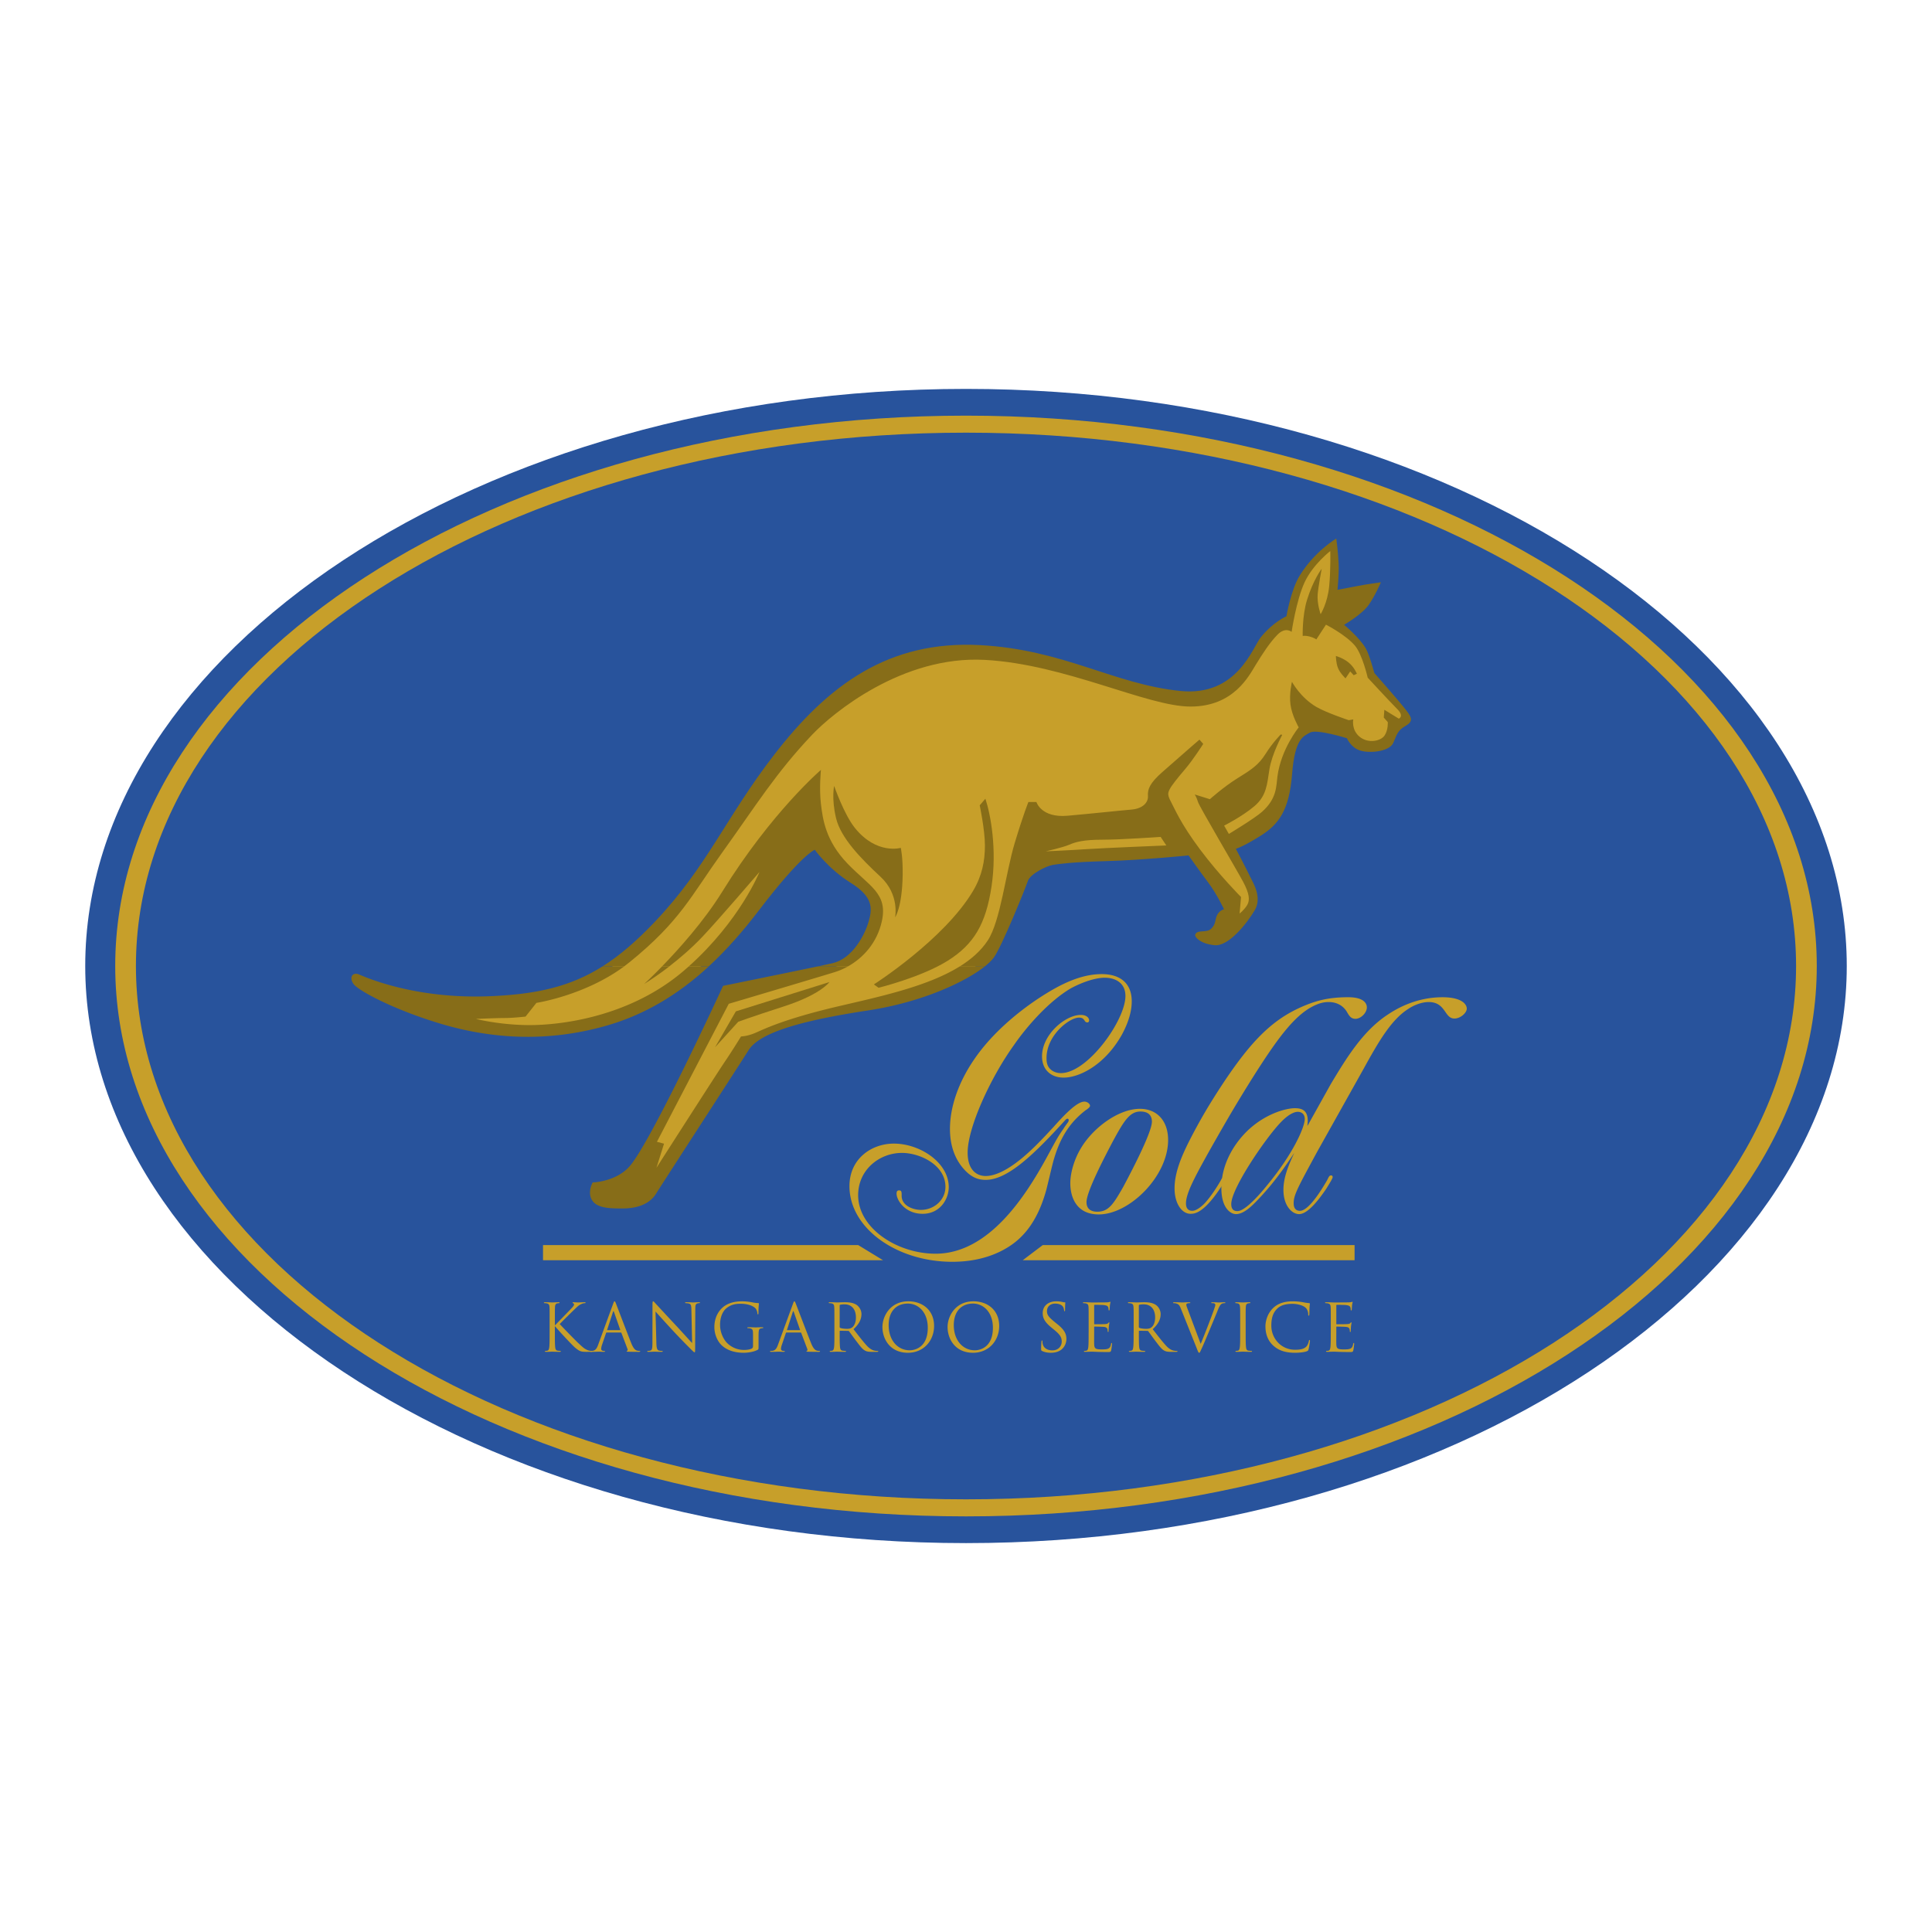
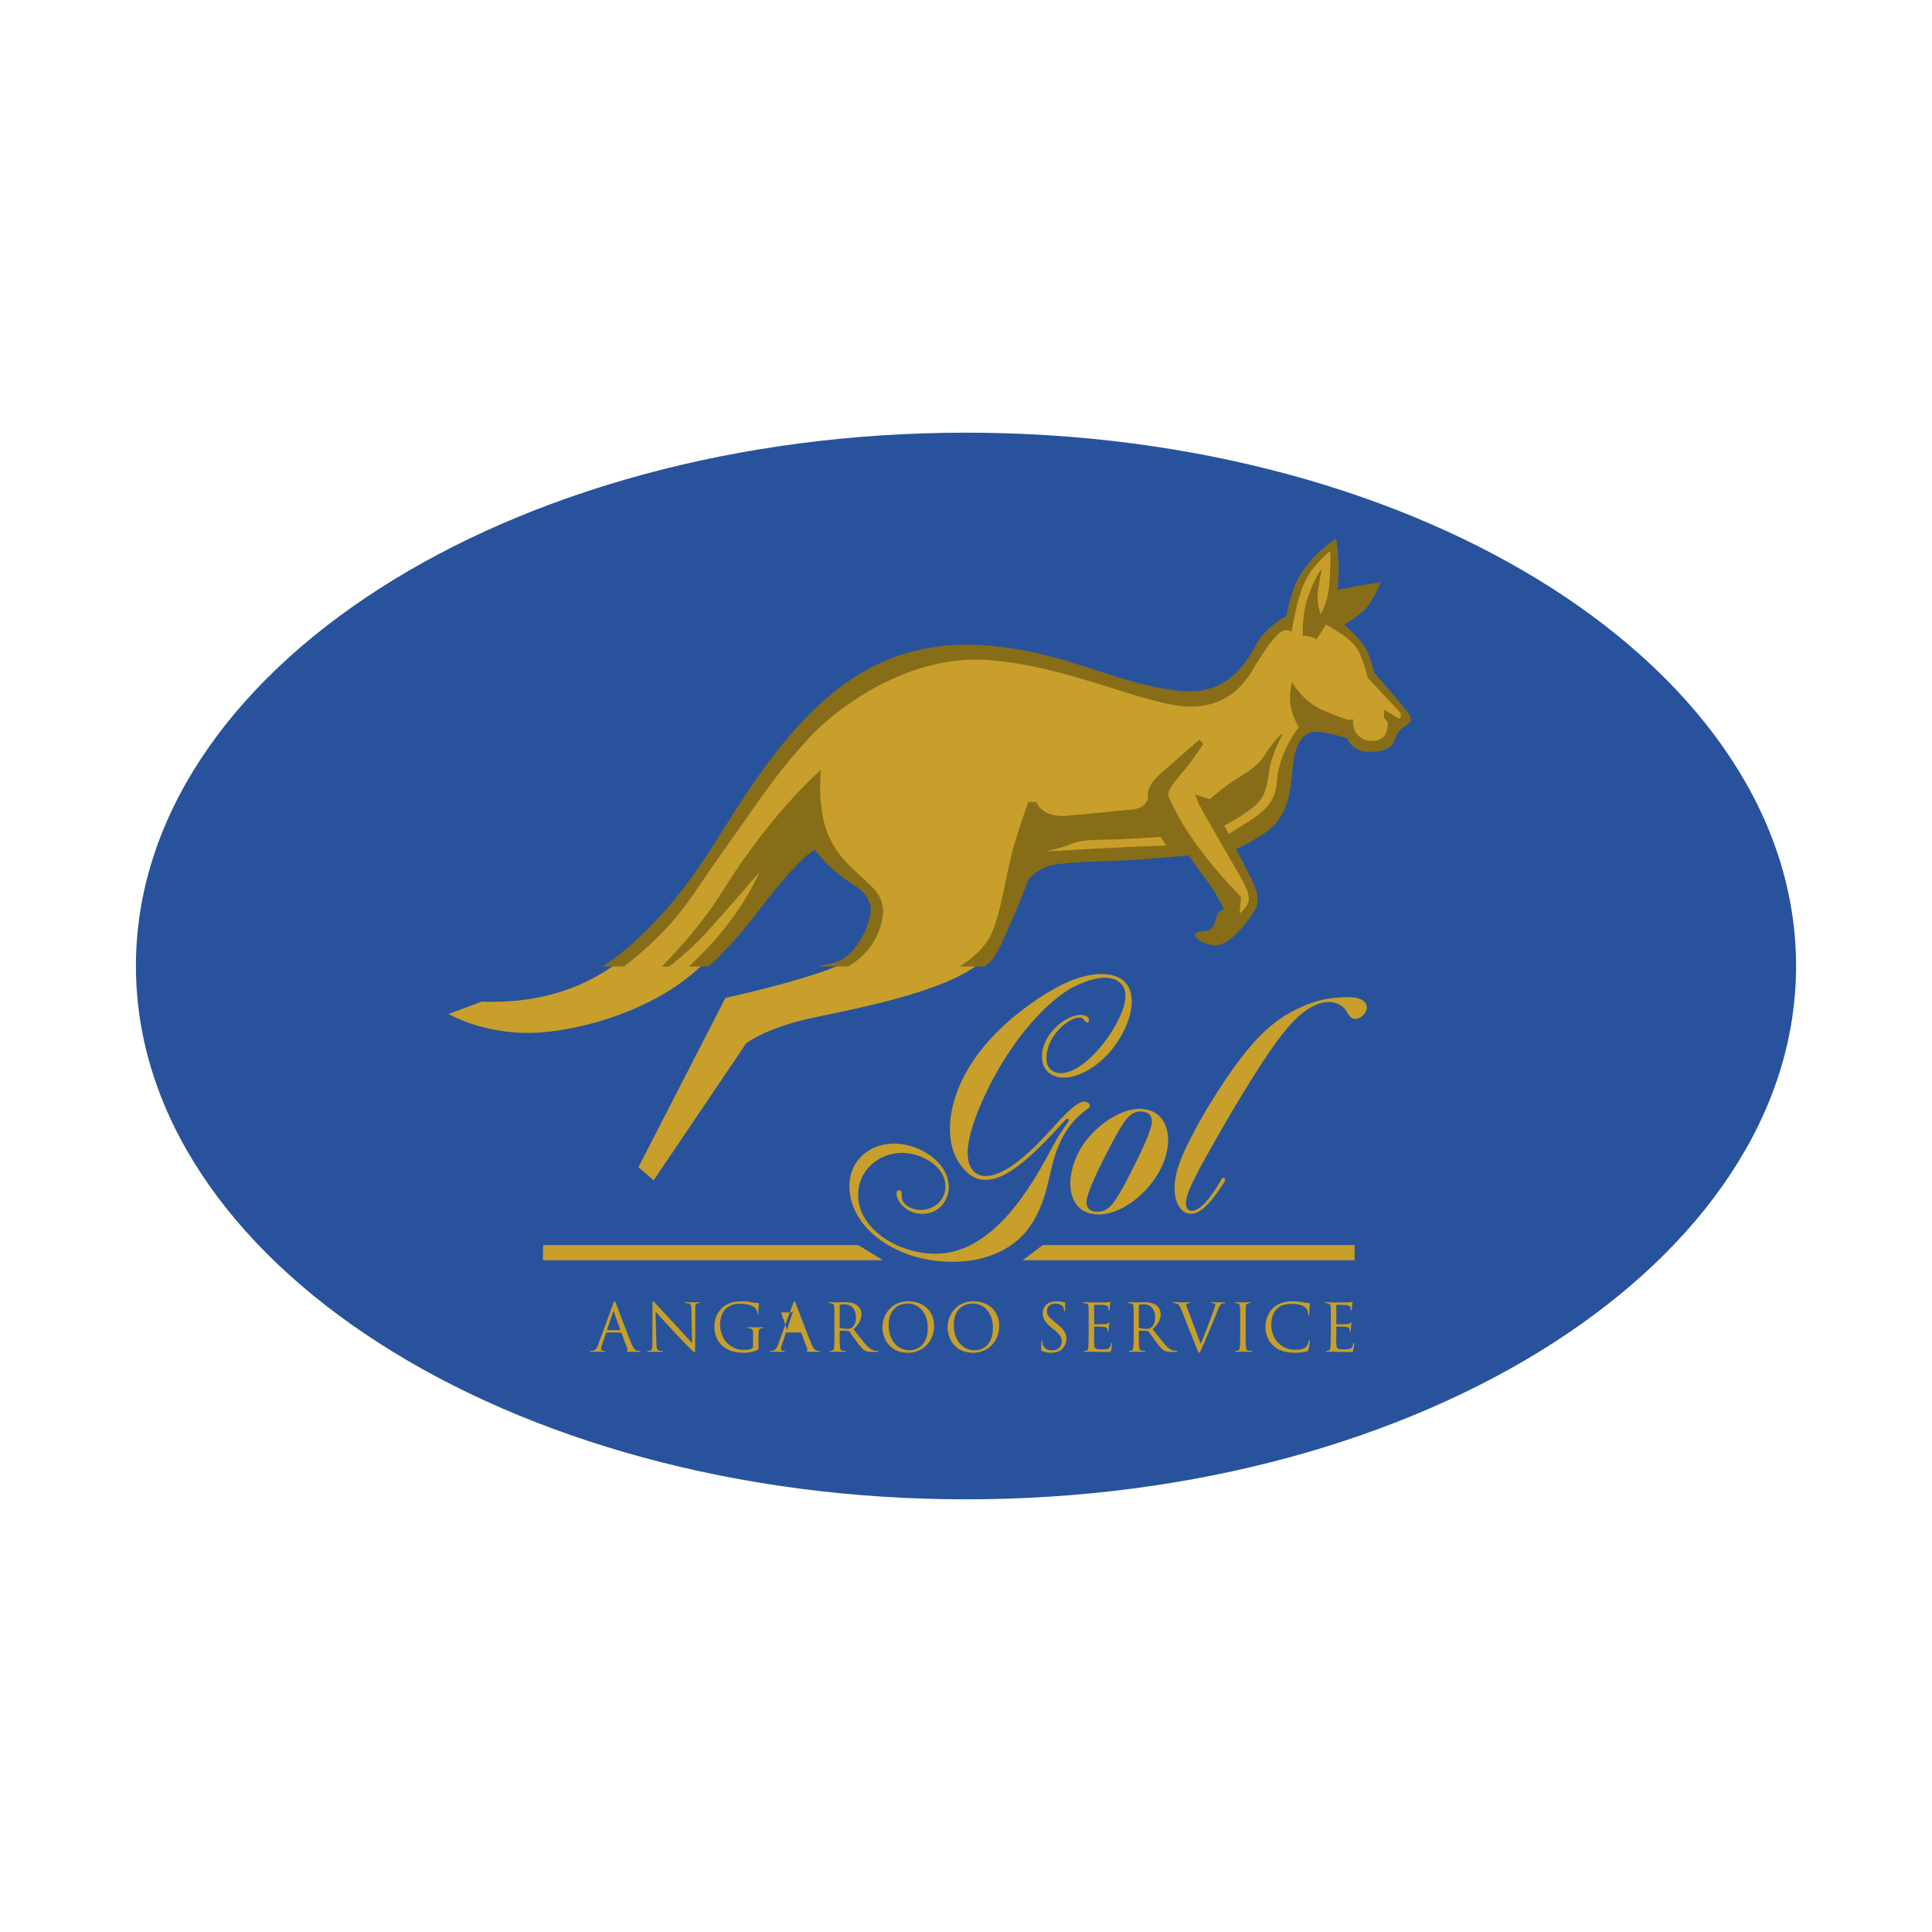
<svg xmlns="http://www.w3.org/2000/svg" width="2500" height="2500" viewBox="0 0 192.756 192.756">
  <g fill-rule="evenodd" clip-rule="evenodd">
    <path fill="#fff" d="M0 0h192.756v192.756H0V0z" />
-     <path d="M96.379 153.956c48.531 0 87.873-26.396 87.873-57.578 0-31.18-39.342-57.577-87.873-57.577-48.531 0-87.875 26.397-87.875 57.577 0 31.183 39.344 57.578 87.875 57.578z" fill="#28539c" />
-     <path d="M96.379 151.289c46.877 0 84.881-24.79 84.881-54.911 0-30.117-38.004-54.909-84.881-54.909-46.879 0-84.883 24.792-84.883 54.909 0 30.121 38.004 54.911 84.883 54.911z" fill="#c79f2a" />
    <path d="M96.379 149.589c45.736 0 82.816-23.824 82.816-53.211 0-29.386-37.08-53.211-82.816-53.211-45.739 0-82.818 23.825-82.818 53.211 0 29.387 37.079 53.211 82.818 53.211z" fill="#28539c" />
    <path fill="#c79f2a" d="M85.626 124.224H54.177v1.508h33.922l-2.473-1.508zM104.033 124.224l-1.992 1.508h33.105v-1.508h-31.113zM106.57 111.944c-.152.209-.332.447-.479.688-.602.868-.66 1.016-1.74 2.992-2.033 3.682-5.684 9.459-11.011 9.459-3.833 0-7.723-2.545-7.723-5.838 0-2.542 2.126-4.219 4.369-4.219 1.796 0 4.341 1.198 4.341 3.383 0 1.317-1.137 2.304-2.455 2.304-.719 0-1.915-.388-1.915-1.407 0-.389 0-.54-.27-.54-.209 0-.237.181-.237.331 0 .63.835 2.005 2.602 2.005 1.736 0 2.604-1.465 2.604-2.663 0-2.455-2.873-4.341-5.476-4.341-2.217 0-4.43 1.497-4.43 4.25 0 4.161 4.668 7.542 10.265 7.542 3.98 0 6.137-1.735 6.914-2.541 1.498-1.498 2.152-3.535 2.455-4.611.236-.929.449-1.886.688-2.814.658-2.394 1.645-3.92 3.232-5.147.238-.147.449-.328.449-.447 0-.179-.24-.42-.568-.42-.777 0-2.127 1.468-3.113 2.573-.508.539-1.795 1.976-3.023 2.994-.748.627-2.332 1.854-3.711 1.854-.896 0-1.796-.598-1.796-2.333 0-2.483 2.245-7.422 4.61-10.715 1.256-1.825 3.441-4.341 5.654-5.658 1.199-.656 2.516-1.076 3.414-1.076 1.018 0 2.064.479 2.064 1.825 0 2.425-3.771 7.691-6.436 7.691-.479 0-.838-.18-1.047-.389-.359-.328-.389-.777-.389-1.108 0-2.305 2.303-4.039 3.23-4.039.182 0 .361.029.48.18.061.059.119.18.18.238.061.031.09.061.18.061.059 0 .18-.029.18-.209s-.18-.539-.838-.539c-1.525 0-3.861 1.947-3.861 4.131 0 1.375.928 2.124 2.154 2.124 1.557 0 4.07-1.228 5.777-4.219.777-1.407 1.02-2.545 1.02-3.383 0-1.856-1.199-2.725-2.996-2.725-1.555 0-2.99.569-4.07 1.108-2.242 1.138-6.223 3.83-8.65 7.394-1.644 2.394-2.421 4.848-2.421 6.942 0 1.229.267 2.873 1.555 4.19.597.598 1.198.896 2.005.896 2.246 0 4.939-2.664 7.963-5.985.061-.059.117-.119.207-.119.029 0 .119.029.119.15.001.059-.028.12-.056.18zM113.789 110.628c-2.186-.032-4.76 1.914-5.957 3.948-.631 1.048-1.047 2.396-1.047 3.474 0 1.346.568 3.113 2.842 3.113 3.053 0 6.916-3.801 6.916-7.425 0-1.884-1.08-3.082-2.754-3.11zm.057.269c.99.028 1.08.688 1.08 1.016 0 1.107-2.217 5.298-2.873 6.525-.961 1.678-1.439 2.455-2.576 2.455-.627 0-1.076-.271-1.076-.958 0-1.079 1.914-4.7 2.635-6.075 1.136-2.095 1.704-2.995 2.81-2.963zM125.207 107.154c2.424-3.801 4.16-6.134 6.197-6.943.355-.15.748-.237 1.137-.237.238 0 1.227 0 1.826.957.236.418.416.717.867.717.539 0 1.137-.598 1.137-1.139 0-.388-.299-1.015-1.857-1.015-2.004 0-3.201.357-4.428.868-3.053 1.285-5.18 3.379-8.08 7.749-1.26 1.916-2.275 3.593-3.441 5.896-.602 1.228-1.379 2.904-1.379 4.549 0 1.56.75 2.545 1.588 2.545.359 0 1.105-.028 2.455-1.825.209-.27 1.016-1.406 1.016-1.587 0-.061-.059-.18-.18-.18s-.209.119-.238.209c-.631 1.108-1.229 1.886-1.555 2.245-.152.181-.811.839-1.318.839-.629 0-.629-.598-.629-.748 0-.688.449-1.677.838-2.455.867-1.765 3.621-6.493 3.771-6.734a147.619 147.619 0 0 1 2.273-3.711z" />
-     <path d="M130.445 112.333c0-.18.029-.33.029-.51 0-1.106-.658-1.257-1.287-1.257-.867 0-2.992.54-4.816 2.336-1.498 1.494-2.516 3.502-2.516 5.626 0 1.976.898 2.603 1.467 2.603.777 0 1.584-.838 1.945-1.195 1.734-1.767 2.844-3.383 3.861-4.909-.539 1.166-1.08 2.394-1.08 3.682 0 1.617.871 2.423 1.559 2.423.896 0 2.006-1.494 2.725-2.544.119-.209.627-.987.627-1.138 0-.087-.029-.178-.148-.178-.18 0-.211.091-.42.508-.119.18-1.678 3.023-2.693 3.023-.629 0-.629-.598-.629-.777 0-.81.449-1.616 2.363-5.147l4.641-8.292c1.436-2.604 2.721-4.849 4.428-5.925.479-.331 1.289-.688 2.037-.688.928 0 1.316.479 1.645.957.27.389.479.688.93.688.598 0 1.227-.568 1.227-.986 0-.421-.479-1.138-2.426-1.138-1.945 0-3.801.627-5.416 1.706-2.543 1.646-4.221 4.457-5.717 6.943l-2.336 4.189zm-.957-1.407c.268 0 .688.148.688.718 0 .809-1.168 3.473-3.711 6.554-.719.899-2.246 2.664-3.023 2.635-.598 0-.598-.539-.598-.716 0-1.56 3.5-6.678 4.967-8.172.959-.99 1.527-1.019 1.677-1.019zM54.835 132.976c0 .629 0 1.146-.031 1.421-.026.188-.059.334-.189.36a.978.978 0 0 1-.197.026c-.041 0-.052.02-.052.04 0 .038.032.052.104.052.198 0 .574-.02.629-.02.053 0 .433.02.751.02.072 0 .104-.02.104-.052 0-.021-.011-.04-.052-.04-.058 0-.163-.013-.256-.026-.197-.026-.235-.172-.255-.36-.032-.275-.032-.792-.032-1.421v-.642h.032c.313.386 1.703 1.886 1.996 2.129.281.222.447.366.792.398a4.5 4.5 0 0 0 .453.014h.334c.11 0 .145-.02.145-.052 0-.026-.041-.04-.087-.04-.043 0-.234-.013-.405-.085-.314-.131-.425-.235-.976-.748a69.484 69.484 0 0 1-1.798-1.846c.136-.162 1.276-1.277 1.439-1.434.296-.281.438-.443.708-.562a.965.965 0 0 1 .365-.094c.053 0 .066-.011.066-.043 0-.035-.026-.047-.099-.047-.166 0-.595.021-.629.021-.157 0-.36-.021-.49-.021-.047 0-.079.012-.079.047 0 .026.026.037.058.053.052.021.087.058.087.137 0 .109-.171.28-.354.473-.234.252-1.421 1.459-1.531 1.584h-.026v-.395c0-1.021 0-1.205.011-1.413.015-.229.066-.343.244-.374.079-.012.116-.021.163-.021.026 0 .052-.011.052-.037 0-.041-.031-.053-.104-.053-.194 0-.574.021-.635.021-.038 0-.423-.021-.72-.021-.072 0-.104.012-.104.053 0 .026.026.037.052.037.058 0 .172.01.224.021.214.046.267.15.281.374.011.208.011.392.011 1.413v1.153z" fill="#c79f2a" />
-     <path d="M59.684 134.153c-.116.328-.25.577-.548.617a2.19 2.19 0 0 1-.191.013c-.033 0-.059.014-.059.04 0 .038.038.052.125.052.308 0 .667-.02.739-.02.073 0 .355.02.511.02.059 0 .099-.014.099-.052 0-.026-.02-.04-.066-.04h-.067c-.11 0-.246-.059-.246-.189 0-.118.032-.275.089-.44l.395-1.158c.011-.031.032-.052.064-.052h1.407c.035 0 .046.015.061.04l.61 1.61c.038.104 0 .163-.042.177-.025.006-.046.019-.046.044 0 .041.072.041.197.047.453.014.929.014 1.027.014.072 0 .13-.014.13-.052 0-.034-.025-.04-.063-.04a.899.899 0 0 1-.264-.038c-.137-.041-.325-.146-.563-.729-.397-.995-1.427-3.7-1.523-3.949-.078-.2-.104-.235-.145-.235-.041 0-.066.041-.146.257l-1.485 4.063zm.917-1.445c-.021 0-.032-.014-.021-.046l.578-1.768c.032-.099.064-.099.099 0l.621 1.768c.006.025.006.046-.026.046h-1.251zM65.4 130.849c.209.234.949 1.059 1.709 1.88a66.779 66.779 0 0 0 1.709 1.772c.348.349.426.418.479.418.046 0 .058-.031.058-.464l.015-3.837c0-.391.026-.536.241-.582.078-.021.125-.021.156-.021.047 0 .072-.017.072-.043 0-.04-.046-.047-.116-.047-.27 0-.484.021-.557.021-.073 0-.386-.021-.682-.021-.078 0-.131.007-.131.047 0 .026.006.043.053.043.052 0 .203.01.322.035.201.053.247.198.252.621l.072 3.326c-.209-.216-.922-1.014-1.569-1.71a355.265 355.265 0 0 1-2.083-2.242c-.064-.067-.177-.213-.229-.213-.052 0-.072.073-.072.329l-.006 3.751c0 .595-.032.786-.194.833a1.01 1.01 0 0 1-.27.038c-.032 0-.053.014-.053.04 0 .046.04.052.104.052.296 0 .569-.02.63-.02.058 0 .319.02.693.02.078 0 .116-.014.116-.052 0-.026-.017-.04-.052-.04-.058 0-.203-.007-.325-.038-.177-.053-.243-.224-.255-.761l-.087-3.135zM75.129 134.318c0 .11-.047.183-.131.229-.171.099-.511.137-.746.137a2.375 2.375 0 0 1-1.715-.7c-.229-.223-.696-.891-.696-1.812 0-.767.27-1.364.65-1.663.496-.395.986-.433 1.401-.433.844 0 1.372.282 1.538.531a.98.98 0 0 1 .136.429c.009.062.015.099.047.099.046 0 .058-.032.058-.136 0-.656.047-.838.047-.932 0-.022-.011-.053-.079-.059a3.36 3.36 0 0 1-.531-.062 5.544 5.544 0 0 0-1-.114c-.505 0-1.152.048-1.741.416-.583.365-1.094 1.105-1.094 2.152 0 .818.38 1.518.78 1.866.725.635 1.654.699 2.153.699.38 0 .969-.072 1.387-.294.078-.046.087-.058.087-.354v-.733c0-.276 0-.471.011-.68.015-.229.066-.342.244-.374a.817.817 0 0 1 .163-.021c.026 0 .052-.012.052-.038 0-.04-.032-.052-.105-.052-.197 0-.608.018-.641.018-.032 0-.448-.018-.74-.018-.072 0-.104.012-.104.052 0 .026.026.038.053.038.058 0 .167.006.223.021.261.072.293.145.293.673v1.115zM77.626 134.153c-.119.328-.249.577-.551.617a2.243 2.243 0 0 1-.191.013c-.032 0-.059.014-.059.04 0 .038.041.052.125.052.308 0 .667-.02.74-.02.072 0 .354.02.511.02.058 0 .098-.014.098-.052 0-.026-.02-.04-.066-.04h-.063c-.113 0-.25-.059-.25-.189 0-.118.032-.275.093-.44l.392-1.158c.015-.031.032-.052.067-.052h1.407c.031 0 .043.015.058.04l.609 1.61c.038.104 0 .163-.04.177-.026.006-.047.019-.047.044 0 .041.072.041.197.047.453.014.929.014 1.027.014.072 0 .133-.014.133-.052 0-.034-.026-.04-.067-.04a.877.877 0 0 1-.261-.038c-.139-.041-.327-.146-.562-.729-.401-.995-1.428-3.7-1.527-3.949-.078-.2-.104-.235-.145-.235-.038 0-.064.041-.143.257l-1.485 4.063zm.915-1.445c-.018 0-.032-.014-.018-.046l.575-1.768c.031-.099.066-.099.099 0l.62 1.768c.009.025.009.046-.025.046h-1.251zM83.25 132.976c0 .629 0 1.146-.032 1.421-.026.188-.061.334-.191.36a.923.923 0 0 1-.194.026c-.041 0-.052.02-.052.04 0 .038.032.052.104.052.195 0 .607-.02.616-.02.032 0 .444.02.803.02.073 0 .104-.02.104-.052 0-.021-.012-.04-.052-.04-.059 0-.204-.013-.293-.026-.197-.026-.238-.172-.255-.36-.032-.275-.032-.792-.032-1.421v-.157c0-.032.011-.052.043-.052l.807.014c.038 0 .058.012.083.038.131.171.438.609.714.97.375.49.604.812.885.963.168.09.334.124.699.124h.464c.119 0 .156-.014.156-.052 0-.021-.023-.04-.058-.04-.038 0-.13 0-.255-.021-.162-.026-.443-.099-.798-.471-.38-.406-.824-.989-1.36-1.678.589-.541.792-1.026.792-1.512 0-.452-.291-.771-.453-.891-.348-.248-.787-.287-1.199-.287-.203 0-.699.021-.771.021-.034 0-.446-.021-.74-.021-.072 0-.104.012-.104.053 0 .026.026.037.052.037.058 0 .168.01.22.021.218.046.27.15.281.374.015.208.015.392.015 1.413v1.154h.001zm.525-2.722c0-.042.018-.067.049-.079a1.95 1.95 0 0 1 .441-.041c.699 0 1.131.491 1.131 1.31 0 .499-.171.853-.4 1.01-.151.104-.333.124-.491.124-.287 0-.589-.046-.688-.104a.084.084 0 0 1-.043-.078v-2.142h.001zM88.04 132.395c0 1.178.746 2.571 2.539 2.571 1.579 0 2.615-1.21 2.615-2.679 0-1.522-1.1-2.455-2.574-2.455-1.808 0-2.58 1.501-2.58 2.563zm.621-.186c0-1.434.818-2.152 1.913-2.152 1.033 0 1.99.844 1.99 2.416 0 1.904-1.219 2.246-1.808 2.246-1.178 0-2.095-.984-2.095-2.51zM94.54 132.395c0 1.178.746 2.571 2.539 2.571 1.578 0 2.611-1.21 2.611-2.679 0-1.522-1.1-2.455-2.57-2.455-1.808 0-2.58 1.501-2.58 2.563zm.62-.186c0-1.434.818-2.152 1.912-2.152 1.033 0 1.99.844 1.99 2.416 0 1.904-1.217 2.246-1.807 2.246-1.178 0-2.095-.984-2.095-2.51zM104.85 134.966c.354 0 .707-.078.988-.273.449-.321.557-.82.557-1.088 0-.524-.186-.929-.957-1.537l-.182-.146c-.615-.505-.799-.726-.799-1.1 0-.479.352-.761.805-.761.602 0 .779.276.816.349.041.072.08.25.088.328.006.052.012.084.053.084.031 0 .043-.047.043-.151 0-.443.025-.662.025-.693s-.012-.046-.062-.046c-.053 0-.105-.007-.23-.032a2.438 2.438 0 0 0-.609-.067c-.83 0-1.354.479-1.354 1.178 0 .448.156.854.85 1.423l.295.243c.564.465.752.726.752 1.179 0 .418-.307.87-.934.87-.439 0-.871-.183-.969-.667-.021-.093-.021-.186-.021-.244 0-.052-.006-.072-.045-.072-.033 0-.047.034-.053.104-.006.104-.033.368-.033.696 0 .177.006.203.1.247.266.129.567.176.876.176zM108.611 132.976c0 .629 0 1.146-.031 1.421-.025.188-.059.334-.189.36a.978.978 0 0 1-.197.026c-.039 0-.051.02-.051.04 0 .038.031.052.104.052.1 0 .25-.006.381-.014.137 0 .248-.006.26-.006.193 0 .631.038 1.617.038.256 0 .311 0 .354-.169.035-.14.088-.583.088-.636 0-.046 0-.099-.041-.099-.031 0-.047.026-.059.099-.045.268-.125.4-.295.471-.168.072-.459.072-.627.072-.643 0-.74-.084-.76-.537-.008-.136 0-.896 0-1.119v-.575c0-.026.012-.046.045-.046.111 0 .758.012.936.032.254.025.316.139.342.228.025.088.025.152.025.219 0 .032.012.058.047.058.043 0 .043-.072.043-.124 0-.047.016-.288.027-.418.02-.219.055-.328.055-.369 0-.037-.016-.052-.035-.052-.025 0-.053.035-.098.087-.059.063-.152.078-.309.09-.15.015-.953.015-1.041.015-.033 0-.037-.021-.037-.066v-1.805c0-.047.012-.067.037-.067.072 0 .785.006.898.021.355.038.418.115.465.22a.753.753 0 0 1 .037.239c0 .052.016.083.053.083.029 0 .041-.041.047-.072.016-.078.025-.365.035-.432.018-.183.053-.262.053-.308 0-.032-.01-.059-.029-.059-.033 0-.059.026-.092.032a1.425 1.425 0 0 1-.281.031c-.15.01-1.453.01-1.5.01-.031 0-.443-.021-.738-.021-.072 0-.105.012-.105.053 0 .026.025.037.053.037.059 0 .17.01.223.021.215.046.268.15.281.374.012.208.012.392.012 1.413v1.152h-.003zM113.102 132.976c0 .629 0 1.146-.035 1.421-.023.188-.059.334-.189.36a.942.942 0 0 1-.197.026c-.037 0-.051.02-.051.04 0 .038.033.052.104.052.197 0 .609-.02.617-.02.033 0 .445.02.805.02.072 0 .104-.02.104-.052 0-.021-.012-.04-.051-.04-.059 0-.203-.013-.295-.026-.195-.026-.236-.172-.258-.36-.031-.275-.031-.792-.031-1.421v-.157c0-.032.014-.052.047-.052l.807.014c.037 0 .057.012.084.038.131.171.438.609.713.97.375.49.602.812.885.963.17.09.334.124.699.124h.465c.119 0 .156-.014.156-.052 0-.021-.025-.04-.059-.04-.037 0-.129 0-.254-.021-.164-.026-.447-.099-.799-.471-.379-.406-.826-.989-1.363-1.678.59-.541.793-1.026.793-1.512a1.15 1.15 0 0 0-.451-.891c-.348-.248-.785-.287-1.197-.287-.203 0-.703.021-.775.021-.031 0-.443-.021-.738-.021-.07 0-.105.012-.105.053 0 .026.025.037.055.037.059 0 .168.01.221.021.217.046.27.15.281.374.016.208.016.392.016 1.413v1.154h-.004zm.521-2.722c0-.042.02-.067.053-.079a1.93 1.93 0 0 1 .439-.041c.701 0 1.133.491 1.133 1.31 0 .499-.172.853-.4 1.01-.15.104-.334.124-.49.124-.287 0-.59-.046-.688-.104-.033-.02-.047-.046-.047-.078v-2.142zM118.535 130.724c-.1-.256-.176-.459-.176-.543a.13.13 0 0 1 .086-.131.796.796 0 0 1 .246-.035c.047 0 .068-.011.068-.043 0-.035-.059-.047-.178-.047-.25 0-.543.021-.609.021-.078 0-.449-.021-.766-.021-.105 0-.168.007-.168.047 0 .026.01.043.051.043.037 0 .148 0 .246.03.23.063.33.136.475.501l1.604 4.014c.123.315.158.406.236.406.062 0 .092-.104.275-.496.15-.322.443-1.027.844-1.984.334-.805.662-1.591.73-1.773.178-.447.277-.557.363-.618.121-.079.268-.079.314-.079.051 0 .078-.011.078-.043 0-.035-.041-.047-.113-.047-.189 0-.471.021-.508.021-.082 0-.381-.021-.645-.021-.104 0-.143.012-.143.053 0 .031.033.037.068.037.074 0 .174 0 .25.03.068.031.088.095.088.147 0 .062-.025.15-.061.249-.143.474-1.021 2.757-1.398 3.634l-1.257-3.352zM124.281 131.823c0-1.021 0-1.205.014-1.413.012-.229.062-.343.24-.374.078-.012.119-.021.166-.021.025 0 .053-.011.053-.037 0-.041-.035-.053-.105-.053-.197 0-.609.021-.645.021-.031 0-.443-.021-.658-.021-.072 0-.104.012-.104.053 0 .026.021.037.049.037a.85.85 0 0 1 .203.03c.145.031.211.142.223.365.016.208.016.392.016 1.413v1.152c0 .629 0 1.146-.035 1.421-.027.188-.059.334-.189.36a.942.942 0 0 1-.197.026c-.037 0-.053.02-.053.04 0 .038.033.052.105.052.197 0 .609-.02.641-.02.035 0 .447.02.807.02.072 0 .105-.02.105-.052 0-.021-.012-.04-.053-.04-.057 0-.203-.013-.297-.026-.193-.026-.234-.172-.252-.36-.033-.275-.033-.792-.033-1.421v-1.152h-.001zM129.205 134.966c.418 0 .916-.047 1.178-.151.115-.052.131-.063.17-.188.064-.224.143-.792.143-.838 0-.053-.012-.099-.045-.099-.039 0-.053.025-.064.099-.021.118-.105.405-.244.551-.262.267-.646.325-1.137.325-1.402 0-2.365-1.144-2.365-2.395 0-.669.113-1.25.588-1.708.229-.224.637-.479 1.506-.479.578 0 1.084.177 1.311.375.17.142.275.411.275.667 0 .09.006.136.051.136.041 0 .053-.037.061-.136s.008-.458.02-.676c.014-.236.033-.314.033-.366 0-.037-.014-.067-.086-.073-.209-.011-.418-.052-.668-.098a5.588 5.588 0 0 0-.949-.079c-1.006 0-1.604.308-1.996.703-.582.583-.734 1.349-.734 1.787 0 .621.156 1.367.793 1.938.516.464 1.175.705 2.159.705zM132.77 132.976c0 .629 0 1.146-.031 1.421-.025.188-.059.334-.189.36a.978.978 0 0 1-.197.026c-.039 0-.051.02-.051.04 0 .038.031.052.104.052.1 0 .25-.006.381-.014.137 0 .248-.006.262-.006.189 0 .629.038 1.615.038.258 0 .311 0 .354-.169.035-.14.088-.583.088-.636 0-.046 0-.099-.041-.099-.031 0-.047.026-.059.099-.047.268-.125.4-.295.471-.17.072-.459.072-.627.072-.643 0-.74-.084-.76-.537-.006-.136 0-.896 0-1.119v-.575c0-.026.012-.046.045-.046.111 0 .758.012.936.032.256.025.316.139.342.228.025.088.025.152.025.219 0 .032.012.058.047.058.043 0 .043-.072.043-.124 0-.047.016-.288.027-.418.02-.219.053-.328.053-.369 0-.037-.012-.052-.033-.052-.025 0-.053.035-.098.087-.059.063-.15.078-.309.09-.15.015-.955.015-1.039.015-.033 0-.039-.021-.039-.066v-1.805c0-.047.012-.067.039-.067.07 0 .785.006.896.021.355.038.418.115.465.22a.753.753 0 0 1 .037.239c0 .052.016.083.053.083.027 0 .041-.041.047-.072.014-.078.025-.365.031-.432.021-.183.055-.262.055-.308 0-.032-.008-.059-.025-.059-.035 0-.061.026-.092.032a1.47 1.47 0 0 1-.283.031c-.15.01-1.453.01-1.498.01-.033 0-.445-.021-.74-.021-.072 0-.105.012-.105.053 0 .026.027.037.053.037.059 0 .172.01.223.021.215.046.268.15.281.374.012.208.012.392.012 1.413v1.152h-.003zM65.211 117.763l9.241-13.676s1.981-1.508 6.224-2.448c4.245-.943 16.314-3.021 18.294-6.981 1.982-3.961 3.49-8.487 3.49-8.487l16.312-1.506 4.057 5.844.564 1.886s2.076-1.413 1.51-3.299c-.566-1.886-2.17-4.623-2.17-4.623s4.621-2.544 5.092-4.619c.473-2.075.377-5.751 2.074-6.978 1.697-1.228 4.715.284 4.715.284s.85 1.506 2.547 1.413c1.697-.093 2.168-1.979 2.168-1.979l.85-1.228-3.395-3.96s-.564-2.17-1.697-3.395c-1.131-1.225-2.547-2.359-2.547-2.359s.566-4.148.566-5.092c0-.94-.094-2.072-.094-2.072s-2.264 1.224-3.113 3.299c-.848 2.075-1.508 4.527-1.508 4.527s-1.133 0-2.734 2.545c-1.604 2.547-3.303 4.999-6.695 4.999-3.396 0-13.861-4.622-21.783-4.622-7.92 0-14.429 3.491-22.065 14.336-7.64 10.843-12.732 20.839-27.066 20.365l-3.299 1.229s3.206 1.886 7.922 1.886c4.714 0 13.579-2.264 18.386-7.829 4.811-5.562 9.996-11.409 9.996-11.409s4.715 3.723 5.376 4.831c.659 1.108 1.91 2.438-.661 6.39-1.225 1.889-13.391 4.526-13.391 4.526l-8.675 16.88 1.509 1.322z" fill="#c79f2a" />
+     <path d="M59.684 134.153c-.116.328-.25.577-.548.617a2.19 2.19 0 0 1-.191.013c-.033 0-.059.014-.059.04 0 .038.038.052.125.052.308 0 .667-.02.739-.02.073 0 .355.02.511.02.059 0 .099-.014.099-.052 0-.026-.02-.04-.066-.04h-.067c-.11 0-.246-.059-.246-.189 0-.118.032-.275.089-.44l.395-1.158c.011-.031.032-.052.064-.052h1.407c.035 0 .046.015.061.04l.61 1.61c.038.104 0 .163-.042.177-.025.006-.046.019-.046.044 0 .041.072.041.197.047.453.014.929.014 1.027.014.072 0 .13-.014.13-.052 0-.034-.025-.04-.063-.04a.899.899 0 0 1-.264-.038c-.137-.041-.325-.146-.563-.729-.397-.995-1.427-3.7-1.523-3.949-.078-.2-.104-.235-.145-.235-.041 0-.066.041-.146.257l-1.485 4.063zm.917-1.445c-.021 0-.032-.014-.021-.046l.578-1.768c.032-.099.064-.099.099 0l.621 1.768c.006.025.006.046-.026.046h-1.251zM65.4 130.849c.209.234.949 1.059 1.709 1.88a66.779 66.779 0 0 0 1.709 1.772c.348.349.426.418.479.418.046 0 .058-.031.058-.464l.015-3.837c0-.391.026-.536.241-.582.078-.021.125-.021.156-.021.047 0 .072-.017.072-.043 0-.04-.046-.047-.116-.047-.27 0-.484.021-.557.021-.073 0-.386-.021-.682-.021-.078 0-.131.007-.131.047 0 .026.006.043.053.043.052 0 .203.01.322.035.201.053.247.198.252.621l.072 3.326c-.209-.216-.922-1.014-1.569-1.71a355.265 355.265 0 0 1-2.083-2.242c-.064-.067-.177-.213-.229-.213-.052 0-.072.073-.072.329l-.006 3.751c0 .595-.032.786-.194.833a1.01 1.01 0 0 1-.27.038c-.032 0-.053.014-.053.04 0 .046.04.052.104.052.296 0 .569-.02.63-.02.058 0 .319.02.693.02.078 0 .116-.014.116-.052 0-.026-.017-.04-.052-.04-.058 0-.203-.007-.325-.038-.177-.053-.243-.224-.255-.761l-.087-3.135zM75.129 134.318c0 .11-.047.183-.131.229-.171.099-.511.137-.746.137a2.375 2.375 0 0 1-1.715-.7c-.229-.223-.696-.891-.696-1.812 0-.767.27-1.364.65-1.663.496-.395.986-.433 1.401-.433.844 0 1.372.282 1.538.531a.98.98 0 0 1 .136.429c.009.062.015.099.047.099.046 0 .058-.032.058-.136 0-.656.047-.838.047-.932 0-.022-.011-.053-.079-.059a3.36 3.36 0 0 1-.531-.062 5.544 5.544 0 0 0-1-.114c-.505 0-1.152.048-1.741.416-.583.365-1.094 1.105-1.094 2.152 0 .818.38 1.518.78 1.866.725.635 1.654.699 2.153.699.38 0 .969-.072 1.387-.294.078-.046.087-.058.087-.354v-.733c0-.276 0-.471.011-.68.015-.229.066-.342.244-.374a.817.817 0 0 1 .163-.021c.026 0 .052-.012.052-.038 0-.04-.032-.052-.105-.052-.197 0-.608.018-.641.018-.032 0-.448-.018-.74-.018-.072 0-.104.012-.104.052 0 .026.026.038.053.038.058 0 .167.006.223.021.261.072.293.145.293.673v1.115zM77.626 134.153c-.119.328-.249.577-.551.617a2.243 2.243 0 0 1-.191.013c-.032 0-.059.014-.059.04 0 .038.041.052.125.052.308 0 .667-.02.74-.02.072 0 .354.02.511.02.058 0 .098-.014.098-.052 0-.026-.02-.04-.066-.04h-.063c-.113 0-.25-.059-.25-.189 0-.118.032-.275.093-.44l.392-1.158c.015-.031.032-.052.067-.052h1.407c.031 0 .043.015.058.04l.609 1.61c.038.104 0 .163-.04.177-.026.006-.047.019-.047.044 0 .041.072.041.197.047.453.014.929.014 1.027.014.072 0 .133-.014.133-.052 0-.034-.026-.04-.067-.04a.877.877 0 0 1-.261-.038c-.139-.041-.327-.146-.562-.729-.401-.995-1.428-3.7-1.527-3.949-.078-.2-.104-.235-.145-.235-.038 0-.064.041-.143.257l-1.485 4.063zm.915-1.445c-.018 0-.032-.014-.018-.046l.575-1.768c.031-.099.066-.099.099 0c.009.025.009.046-.025.046h-1.251zM83.25 132.976c0 .629 0 1.146-.032 1.421-.026.188-.061.334-.191.36a.923.923 0 0 1-.194.026c-.041 0-.052.02-.052.04 0 .038.032.052.104.052.195 0 .607-.02.616-.02.032 0 .444.02.803.02.073 0 .104-.02.104-.052 0-.021-.012-.04-.052-.04-.059 0-.204-.013-.293-.026-.197-.026-.238-.172-.255-.36-.032-.275-.032-.792-.032-1.421v-.157c0-.032.011-.052.043-.052l.807.014c.038 0 .058.012.083.038.131.171.438.609.714.97.375.49.604.812.885.963.168.09.334.124.699.124h.464c.119 0 .156-.014.156-.052 0-.021-.023-.04-.058-.04-.038 0-.13 0-.255-.021-.162-.026-.443-.099-.798-.471-.38-.406-.824-.989-1.36-1.678.589-.541.792-1.026.792-1.512 0-.452-.291-.771-.453-.891-.348-.248-.787-.287-1.199-.287-.203 0-.699.021-.771.021-.034 0-.446-.021-.74-.021-.072 0-.104.012-.104.053 0 .026.026.037.052.037.058 0 .168.01.22.021.218.046.27.15.281.374.015.208.015.392.015 1.413v1.154h.001zm.525-2.722c0-.042.018-.067.049-.079a1.95 1.95 0 0 1 .441-.041c.699 0 1.131.491 1.131 1.31 0 .499-.171.853-.4 1.01-.151.104-.333.124-.491.124-.287 0-.589-.046-.688-.104a.084.084 0 0 1-.043-.078v-2.142h.001zM88.04 132.395c0 1.178.746 2.571 2.539 2.571 1.579 0 2.615-1.21 2.615-2.679 0-1.522-1.1-2.455-2.574-2.455-1.808 0-2.58 1.501-2.58 2.563zm.621-.186c0-1.434.818-2.152 1.913-2.152 1.033 0 1.99.844 1.99 2.416 0 1.904-1.219 2.246-1.808 2.246-1.178 0-2.095-.984-2.095-2.51zM94.54 132.395c0 1.178.746 2.571 2.539 2.571 1.578 0 2.611-1.21 2.611-2.679 0-1.522-1.1-2.455-2.57-2.455-1.808 0-2.58 1.501-2.58 2.563zm.62-.186c0-1.434.818-2.152 1.912-2.152 1.033 0 1.99.844 1.99 2.416 0 1.904-1.217 2.246-1.807 2.246-1.178 0-2.095-.984-2.095-2.51zM104.85 134.966c.354 0 .707-.078.988-.273.449-.321.557-.82.557-1.088 0-.524-.186-.929-.957-1.537l-.182-.146c-.615-.505-.799-.726-.799-1.1 0-.479.352-.761.805-.761.602 0 .779.276.816.349.041.072.08.25.088.328.006.052.012.084.053.084.031 0 .043-.047.043-.151 0-.443.025-.662.025-.693s-.012-.046-.062-.046c-.053 0-.105-.007-.23-.032a2.438 2.438 0 0 0-.609-.067c-.83 0-1.354.479-1.354 1.178 0 .448.156.854.85 1.423l.295.243c.564.465.752.726.752 1.179 0 .418-.307.87-.934.87-.439 0-.871-.183-.969-.667-.021-.093-.021-.186-.021-.244 0-.052-.006-.072-.045-.072-.033 0-.047.034-.053.104-.006.104-.033.368-.033.696 0 .177.006.203.1.247.266.129.567.176.876.176zM108.611 132.976c0 .629 0 1.146-.031 1.421-.025.188-.059.334-.189.36a.978.978 0 0 1-.197.026c-.039 0-.051.02-.051.04 0 .038.031.052.104.052.1 0 .25-.006.381-.014.137 0 .248-.006.26-.006.193 0 .631.038 1.617.038.256 0 .311 0 .354-.169.035-.14.088-.583.088-.636 0-.046 0-.099-.041-.099-.031 0-.047.026-.059.099-.045.268-.125.4-.295.471-.168.072-.459.072-.627.072-.643 0-.74-.084-.76-.537-.008-.136 0-.896 0-1.119v-.575c0-.026.012-.046.045-.046.111 0 .758.012.936.032.254.025.316.139.342.228.025.088.025.152.025.219 0 .032.012.058.047.058.043 0 .043-.072.043-.124 0-.047.016-.288.027-.418.02-.219.055-.328.055-.369 0-.037-.016-.052-.035-.052-.025 0-.053.035-.098.087-.059.063-.152.078-.309.09-.15.015-.953.015-1.041.015-.033 0-.037-.021-.037-.066v-1.805c0-.047.012-.067.037-.067.072 0 .785.006.898.021.355.038.418.115.465.22a.753.753 0 0 1 .037.239c0 .052.016.083.053.083.029 0 .041-.041.047-.072.016-.078.025-.365.035-.432.018-.183.053-.262.053-.308 0-.032-.01-.059-.029-.059-.033 0-.059.026-.092.032a1.425 1.425 0 0 1-.281.031c-.15.01-1.453.01-1.5.01-.031 0-.443-.021-.738-.021-.072 0-.105.012-.105.053 0 .026.025.037.053.037.059 0 .17.01.223.021.215.046.268.15.281.374.012.208.012.392.012 1.413v1.152h-.003zM113.102 132.976c0 .629 0 1.146-.035 1.421-.023.188-.059.334-.189.36a.942.942 0 0 1-.197.026c-.037 0-.051.02-.051.04 0 .038.033.052.104.052.197 0 .609-.02.617-.02.033 0 .445.02.805.02.072 0 .104-.02.104-.052 0-.021-.012-.04-.051-.04-.059 0-.203-.013-.295-.026-.195-.026-.236-.172-.258-.36-.031-.275-.031-.792-.031-1.421v-.157c0-.032.014-.052.047-.052l.807.014c.037 0 .057.012.084.038.131.171.438.609.713.97.375.49.602.812.885.963.17.09.334.124.699.124h.465c.119 0 .156-.014.156-.052 0-.021-.025-.04-.059-.04-.037 0-.129 0-.254-.021-.164-.026-.447-.099-.799-.471-.379-.406-.826-.989-1.363-1.678.59-.541.793-1.026.793-1.512a1.15 1.15 0 0 0-.451-.891c-.348-.248-.785-.287-1.197-.287-.203 0-.703.021-.775.021-.031 0-.443-.021-.738-.021-.07 0-.105.012-.105.053 0 .026.025.037.055.037.059 0 .168.01.221.021.217.046.27.15.281.374.016.208.016.392.016 1.413v1.154h-.004zm.521-2.722c0-.042.02-.067.053-.079a1.93 1.93 0 0 1 .439-.041c.701 0 1.133.491 1.133 1.31 0 .499-.172.853-.4 1.01-.15.104-.334.124-.49.124-.287 0-.59-.046-.688-.104-.033-.02-.047-.046-.047-.078v-2.142zM118.535 130.724c-.1-.256-.176-.459-.176-.543a.13.13 0 0 1 .086-.131.796.796 0 0 1 .246-.035c.047 0 .068-.011.068-.043 0-.035-.059-.047-.178-.047-.25 0-.543.021-.609.021-.078 0-.449-.021-.766-.021-.105 0-.168.007-.168.047 0 .026.01.043.051.043.037 0 .148 0 .246.03.23.063.33.136.475.501l1.604 4.014c.123.315.158.406.236.406.062 0 .092-.104.275-.496.15-.322.443-1.027.844-1.984.334-.805.662-1.591.73-1.773.178-.447.277-.557.363-.618.121-.079.268-.079.314-.079.051 0 .078-.011.078-.043 0-.035-.041-.047-.113-.047-.189 0-.471.021-.508.021-.082 0-.381-.021-.645-.021-.104 0-.143.012-.143.053 0 .031.033.037.068.037.074 0 .174 0 .25.03.068.031.088.095.088.147 0 .062-.025.15-.061.249-.143.474-1.021 2.757-1.398 3.634l-1.257-3.352zM124.281 131.823c0-1.021 0-1.205.014-1.413.012-.229.062-.343.24-.374.078-.012.119-.021.166-.021.025 0 .053-.011.053-.037 0-.041-.035-.053-.105-.053-.197 0-.609.021-.645.021-.031 0-.443-.021-.658-.021-.072 0-.104.012-.104.053 0 .026.021.037.049.037a.85.85 0 0 1 .203.03c.145.031.211.142.223.365.016.208.016.392.016 1.413v1.152c0 .629 0 1.146-.035 1.421-.027.188-.059.334-.189.36a.942.942 0 0 1-.197.026c-.037 0-.053.02-.053.04 0 .038.033.052.105.052.197 0 .609-.02.641-.02.035 0 .447.02.807.02.072 0 .105-.02.105-.052 0-.021-.012-.04-.053-.04-.057 0-.203-.013-.297-.026-.193-.026-.234-.172-.252-.36-.033-.275-.033-.792-.033-1.421v-1.152h-.001zM129.205 134.966c.418 0 .916-.047 1.178-.151.115-.052.131-.063.17-.188.064-.224.143-.792.143-.838 0-.053-.012-.099-.045-.099-.039 0-.053.025-.064.099-.021.118-.105.405-.244.551-.262.267-.646.325-1.137.325-1.402 0-2.365-1.144-2.365-2.395 0-.669.113-1.25.588-1.708.229-.224.637-.479 1.506-.479.578 0 1.084.177 1.311.375.17.142.275.411.275.667 0 .09.006.136.051.136.041 0 .053-.037.061-.136s.008-.458.02-.676c.014-.236.033-.314.033-.366 0-.037-.014-.067-.086-.073-.209-.011-.418-.052-.668-.098a5.588 5.588 0 0 0-.949-.079c-1.006 0-1.604.308-1.996.703-.582.583-.734 1.349-.734 1.787 0 .621.156 1.367.793 1.938.516.464 1.175.705 2.159.705zM132.77 132.976c0 .629 0 1.146-.031 1.421-.025.188-.059.334-.189.36a.978.978 0 0 1-.197.026c-.039 0-.051.02-.051.04 0 .038.031.052.104.052.1 0 .25-.006.381-.014.137 0 .248-.006.262-.006.189 0 .629.038 1.615.038.258 0 .311 0 .354-.169.035-.14.088-.583.088-.636 0-.046 0-.099-.041-.099-.031 0-.047.026-.059.099-.047.268-.125.4-.295.471-.17.072-.459.072-.627.072-.643 0-.74-.084-.76-.537-.006-.136 0-.896 0-1.119v-.575c0-.026.012-.046.045-.046.111 0 .758.012.936.032.256.025.316.139.342.228.025.088.025.152.025.219 0 .032.012.058.047.058.043 0 .043-.072.043-.124 0-.047.016-.288.027-.418.02-.219.053-.328.053-.369 0-.037-.012-.052-.033-.052-.025 0-.053.035-.098.087-.059.063-.15.078-.309.09-.15.015-.955.015-1.039.015-.033 0-.039-.021-.039-.066v-1.805c0-.047.012-.067.039-.067.07 0 .785.006.896.021.355.038.418.115.465.22a.753.753 0 0 1 .037.239c0 .052.016.083.053.083.027 0 .041-.041.047-.072.014-.078.025-.365.031-.432.021-.183.055-.262.055-.308 0-.032-.008-.059-.025-.059-.035 0-.061.026-.092.032a1.47 1.47 0 0 1-.283.031c-.15.01-1.453.01-1.498.01-.033 0-.445-.021-.74-.021-.072 0-.105.012-.105.053 0 .026.027.037.053.037.059 0 .172.01.223.021.215.046.268.15.281.374.012.208.012.392.012 1.413v1.152h-.003zM65.211 117.763l9.241-13.676s1.981-1.508 6.224-2.448c4.245-.943 16.314-3.021 18.294-6.981 1.982-3.961 3.49-8.487 3.49-8.487l16.312-1.506 4.057 5.844.564 1.886s2.076-1.413 1.51-3.299c-.566-1.886-2.17-4.623-2.17-4.623s4.621-2.544 5.092-4.619c.473-2.075.377-5.751 2.074-6.978 1.697-1.228 4.715.284 4.715.284s.85 1.506 2.547 1.413c1.697-.093 2.168-1.979 2.168-1.979l.85-1.228-3.395-3.96s-.564-2.17-1.697-3.395c-1.131-1.225-2.547-2.359-2.547-2.359s.566-4.148.566-5.092c0-.94-.094-2.072-.094-2.072s-2.264 1.224-3.113 3.299c-.848 2.075-1.508 4.527-1.508 4.527s-1.133 0-2.734 2.545c-1.604 2.547-3.303 4.999-6.695 4.999-3.396 0-13.861-4.622-21.783-4.622-7.92 0-14.429 3.491-22.065 14.336-7.64 10.843-12.732 20.839-27.066 20.365l-3.299 1.229s3.206 1.886 7.922 1.886c4.714 0 13.579-2.264 18.386-7.829 4.811-5.562 9.996-11.409 9.996-11.409s4.715 3.723 5.376 4.831c.659 1.108 1.91 2.438-.661 6.39-1.225 1.889-13.391 4.526-13.391 4.526l-8.675 16.88 1.509 1.322z" fill="#c79f2a" />
    <path d="M60.096 96.428c1.741-1.094 3.43-2.554 5.258-4.48 5.188-5.469 7.06-10.387 11.844-16.593 5.423-7.034 11.463-11.479 20.58-10.992 8.383.447 13.346 3.908 20.006 4.576 5.658.566 7.174-4.343 8.018-5.376 1.248-1.532 2.545-2.075 2.545-2.075s.441-2.623 1.32-4.054c1.508-2.451 3.656-3.702 3.656-3.702s.188 1.367.234 2.547c.043 1.134-.119 2.568-.119 2.568s1.039-.188 1.982-.377c.943-.188 2.355-.376 2.355-.376s-.566 1.32-1.225 2.263c-.662.943-2.451 1.981-2.451 1.981s1.559 1.288 2.166 2.356c.379.662.852 2.452.852 2.452s2.166 2.451 2.922 3.395c.754.943 1.1 1.363.188 1.886-.809.465-.846.851-1.225 1.698-.377.85-2.314 1.065-3.301.754-.934-.293-1.32-1.225-1.32-1.225s-3.018-.943-3.676-.566c-.662.377-1.51.566-1.795 4.149-.281 3.584-1.32 4.997-3.109 6.128-1.793 1.132-2.502 1.32-2.502 1.32s.787 1.471 1.443 2.817c.299.609 1.197 2.04.443 3.313-.754 1.274-2.59 3.63-4.008 3.488-1.412-.14-1.99-.804-1.932-1.036.143-.566 1.131-.143 1.602-.612.473-.473.357-.859.566-1.32.238-.52.707-.615.707-.615s-.707-1.509-1.555-2.641c-.85-1.131-1.982-2.733-1.982-2.733s-4.715.471-8.154.566c-3.441.093-4.764.281-5.375.377-.615.093-2.264.897-2.502 1.601-.234.708-2.6 6.549-3.395 7.64-.193.267-.502.572-.91.897H95.75c1.158-.723 2.123-1.57 2.797-2.594 1.273-1.932 1.793-6.744 2.688-9.714.896-2.969 1.369-4.1 1.369-4.1h.801s.469 1.602 3.111 1.367c2.639-.235 5.232-.52 6.365-.613 1.131-.095 1.697-.707 1.65-1.369-.047-.658.186-1.273 1.414-2.356 2.404-2.123 3.725-3.255 3.725-3.255l.377.426s-.99 1.556-1.791 2.499c-.803.942-1.369 1.65-1.557 2.028-.189.377-.236.565.141 1.273.379.706.943 2.121 2.877 4.715 1.936 2.591 4.102 4.761 4.102 4.761l-.143 1.651s.473-.377.756-.85c.283-.471.238-1.132-.424-2.356-.658-1.228-4.338-7.451-4.48-7.921-.139-.473-.328-.754-.328-.754l1.51.471s1.367-1.225 2.732-2.075c1.367-.847 2.121-1.32 2.828-2.452.709-1.132 1.51-1.932 1.51-1.932l.15.038s-1.047 1.941-1.281 3.449c-.236 1.509-.281 2.64-1.51 3.679-1.225 1.037-3.008 1.93-3.008 1.93l.473.828s2.539-1.527 3.291-2.191c1.502-1.328 1.426-2.536 1.555-3.537.355-2.742 2.123-4.903 2.123-4.903s-.674-1.164-.82-2.264c-.148-1.102.146-2.281.146-2.281s.83 1.564 2.43 2.501c.996.583 3.238 1.327 3.238 1.327l.449-.076s-.215 1.041.643 1.738c.852.693 2.107.427 2.482-.133.375-.563.318-1.338.318-1.338l-.398-.453.055-.775 1.441.883s.586-.215-.162-.964c-.746-.745-2.938-3.122-2.938-3.122s-.533-2.327-1.281-3.206c-.934-1.094-2.885-2.083-2.885-2.083l-.959 1.471s-.215-.171-.693-.296c-.412-.104-.668-.052-.668-.052s-.057-2.011.426-3.578c.615-2.005 1.469-3.125 1.469-3.125s-.334 1.764-.4 2.536c-.082.935.293 2.002.293 2.002s.695-1.12.855-2.803c.16-1.683.107-3.499.107-3.499s-1.738 1.337-2.564 3.125c-.828 1.79-1.291 4.938-1.291 4.938s-.613-.539-1.416.285c-.801.825-1.459 1.863-2.145 2.971s-2.193 4.196-6.531 4.196-12.5-4.226-20.531-4.658c-8.237-.443-15.187 5.336-17.189 7.44-3.63 3.818-5.629 7.086-9.003 11.786-3.108 4.329-4.184 6.841-9.241 10.938-.184.148-.366.289-.549.424l-2.165.003zm5.948 0c1.671-1.721 4.187-4.513 6.006-7.451 4.903-7.921 9.854-12.164 9.854-12.164s-.188 1.836 0 3.395c.188 1.555.469 3.676 2.64 5.939 2.167 2.263 4.054 2.971 3.441 5.754-.476 2.167-1.871 3.676-3.4 4.526h-3.021c.746-.16 1.297-.279 1.518-.331 1.982-.473 3.206-2.829 3.583-4.149.378-1.32.473-2.452-1.79-3.868-2.263-1.413-3.583-3.299-3.583-3.299s-1.321.471-5.565 6.035c-1.59 2.084-3.247 3.97-5.022 5.608l-1.997.004c5.144-4.607 7.065-9.43 7.065-9.43s-4.085 4.767-5.69 6.461c-1.103 1.164-2.298 2.179-3.316 2.965l-.723.005zm50.321-12.077l-.568-.853s-3.961.279-5.814.279c-1.855 0-2.658.22-3.295.496-.637.279-2.352.665-2.352.665s2.488-.11 4.123-.221c1.633-.111 7.906-.366 7.906-.366z" fill="#876d18" />
-     <path d="M133.283 65.448s.67.174 1.25.638c.582.464.842 1.134.842 1.134l-.318.146-.348-.378-.465.693s-.555-.522-.758-1.044-.203-1.189-.203-1.189zM87.654 98.549s4.245-1.039 6.885-2.687c2.64-1.651 3.818-3.679 4.384-7.405.566-3.723-.092-7.213-.611-8.769l-.566.659s.52 2.452.52 4.009c0 1.556-.285 3.016-1.182 4.527-2.875 4.854-9.899 9.334-9.899 9.334l.469.332zM71.342 104.487l2.074-3.583 9.334-2.922s-.847 1.224-4.477 2.405c-3.633 1.179-4.622 1.556-4.622 1.556l-2.309 2.544zM89.305 91.524s.473-2.264-1.463-4.057c-1.932-1.791-3.96-3.865-4.43-5.846-.473-1.979-.188-3.207-.188-3.207s.984 2.846 2.074 4.196c2.168 2.689 4.573 1.981 4.573 1.981s.214.896.189 2.687c-.047 3.253-.755 4.246-.755 4.246z" fill="#876d18" />
-     <path d="M62.26 96.428c-3.94 2.903-8.742 3.629-8.742 3.629l-1.082 1.367s-1.228.143-2.075.143c-.85 0-2.878.092-2.878.092s2.405.615 5.376.615c2.971 0 9.95-.754 15.419-5.47l.429-.376h1.997c-2.966 2.729-6.268 4.772-10.159 5.893-6.224 1.79-11.882 1.224-16.597-.188-4.715-1.416-8.205-3.302-8.676-3.961-.473-.661-.095-1.227.566-.942.659.281 5.562 2.451 12.918 2.167 4.761-.182 8.142-.957 11.339-2.968h2.165v-.001zm4.507 0a30.67 30.67 0 0 1-2.499 1.743s.723-.658 1.776-1.743h.723zm17.818 0a6.944 6.944 0 0 1-1.314.565c-1.979.612-10.562 3.156-10.562 3.156l-7.167 13.768.708.189-.755 2.405s6.128-9.572 6.836-10.607c.708-1.039 1.604-2.499 1.604-2.499s.566 0 1.366-.33c.801-.331 2.733-1.367 8.392-2.688 4.158-.973 8.85-1.97 12.056-3.964l2.498.004c-1.962 1.552-6.247 3.562-11.629 4.384-6.508.989-10.796 2.168-11.928 3.961-1.132 1.79-8.537 13.201-9.241 14.333-.708 1.132-2.075 1.463-3.302 1.463-1.224 0-2.545 0-3.064-.804-.519-.801.046-1.791.046-1.791s2.301-.049 3.68-1.604c2.167-2.452 9.334-18.01 9.334-18.01s6.348-1.291 9.421-1.936l3.021.005z" fill="#876d18" />
  </g>
</svg>